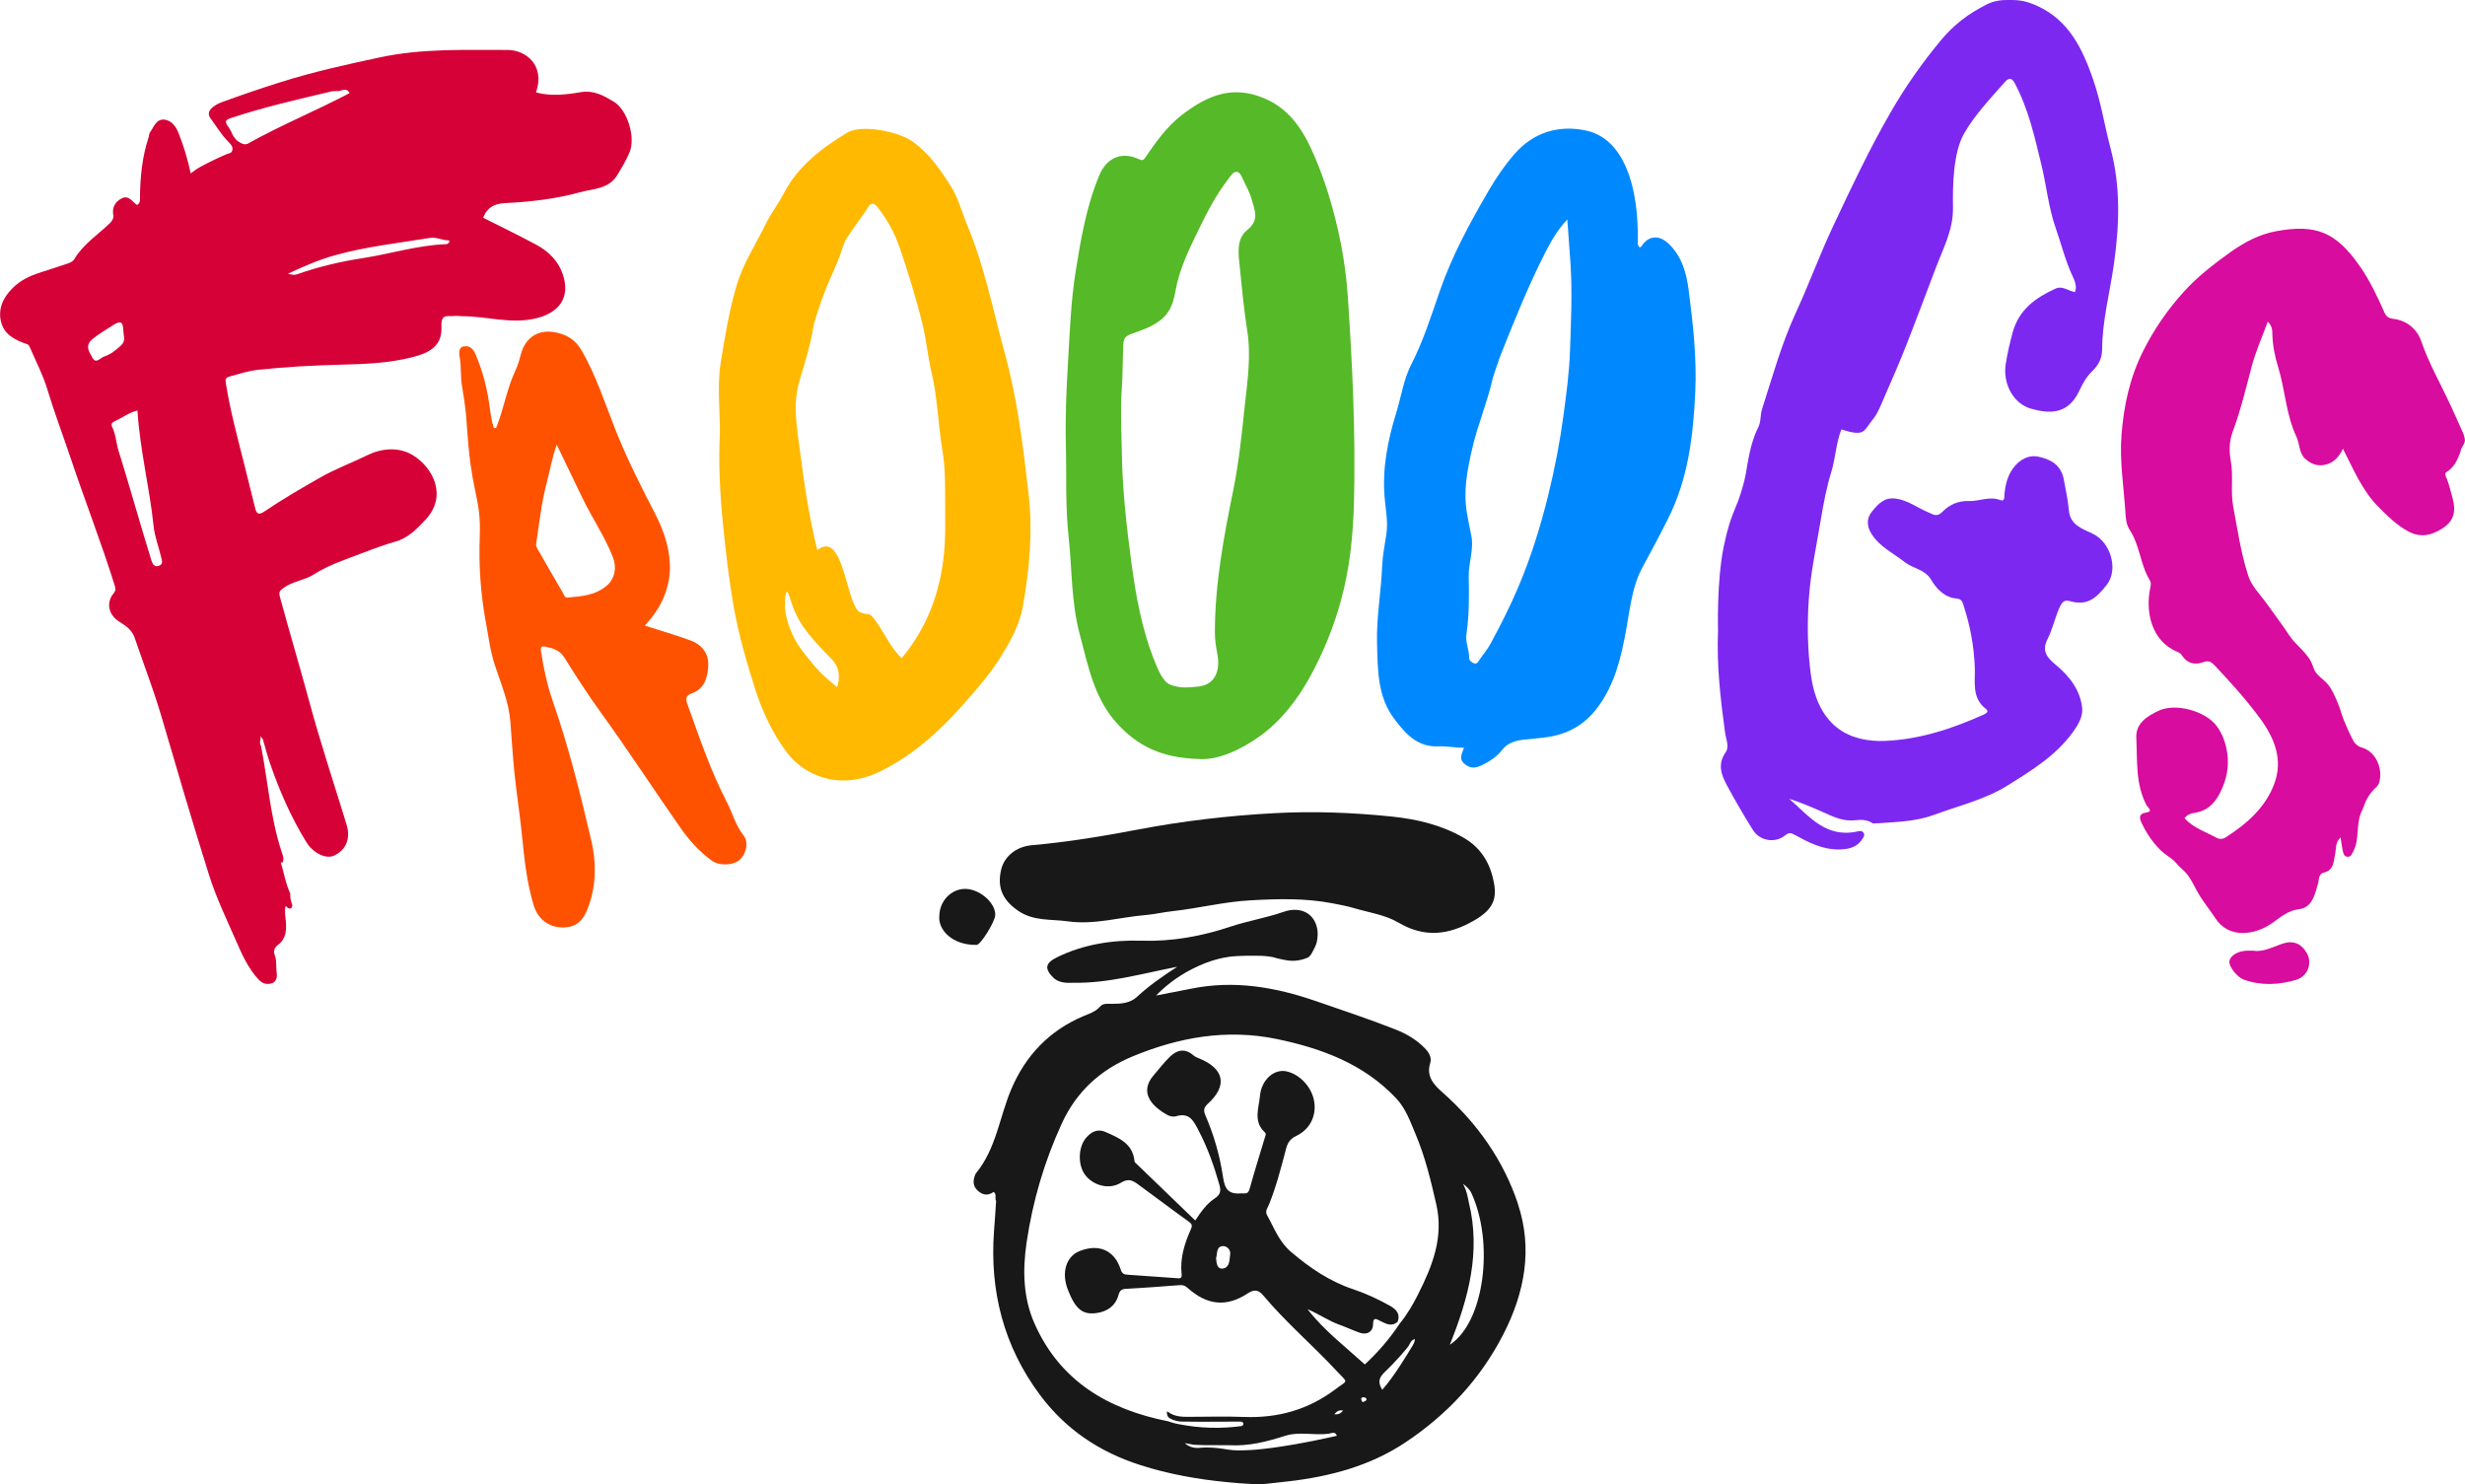
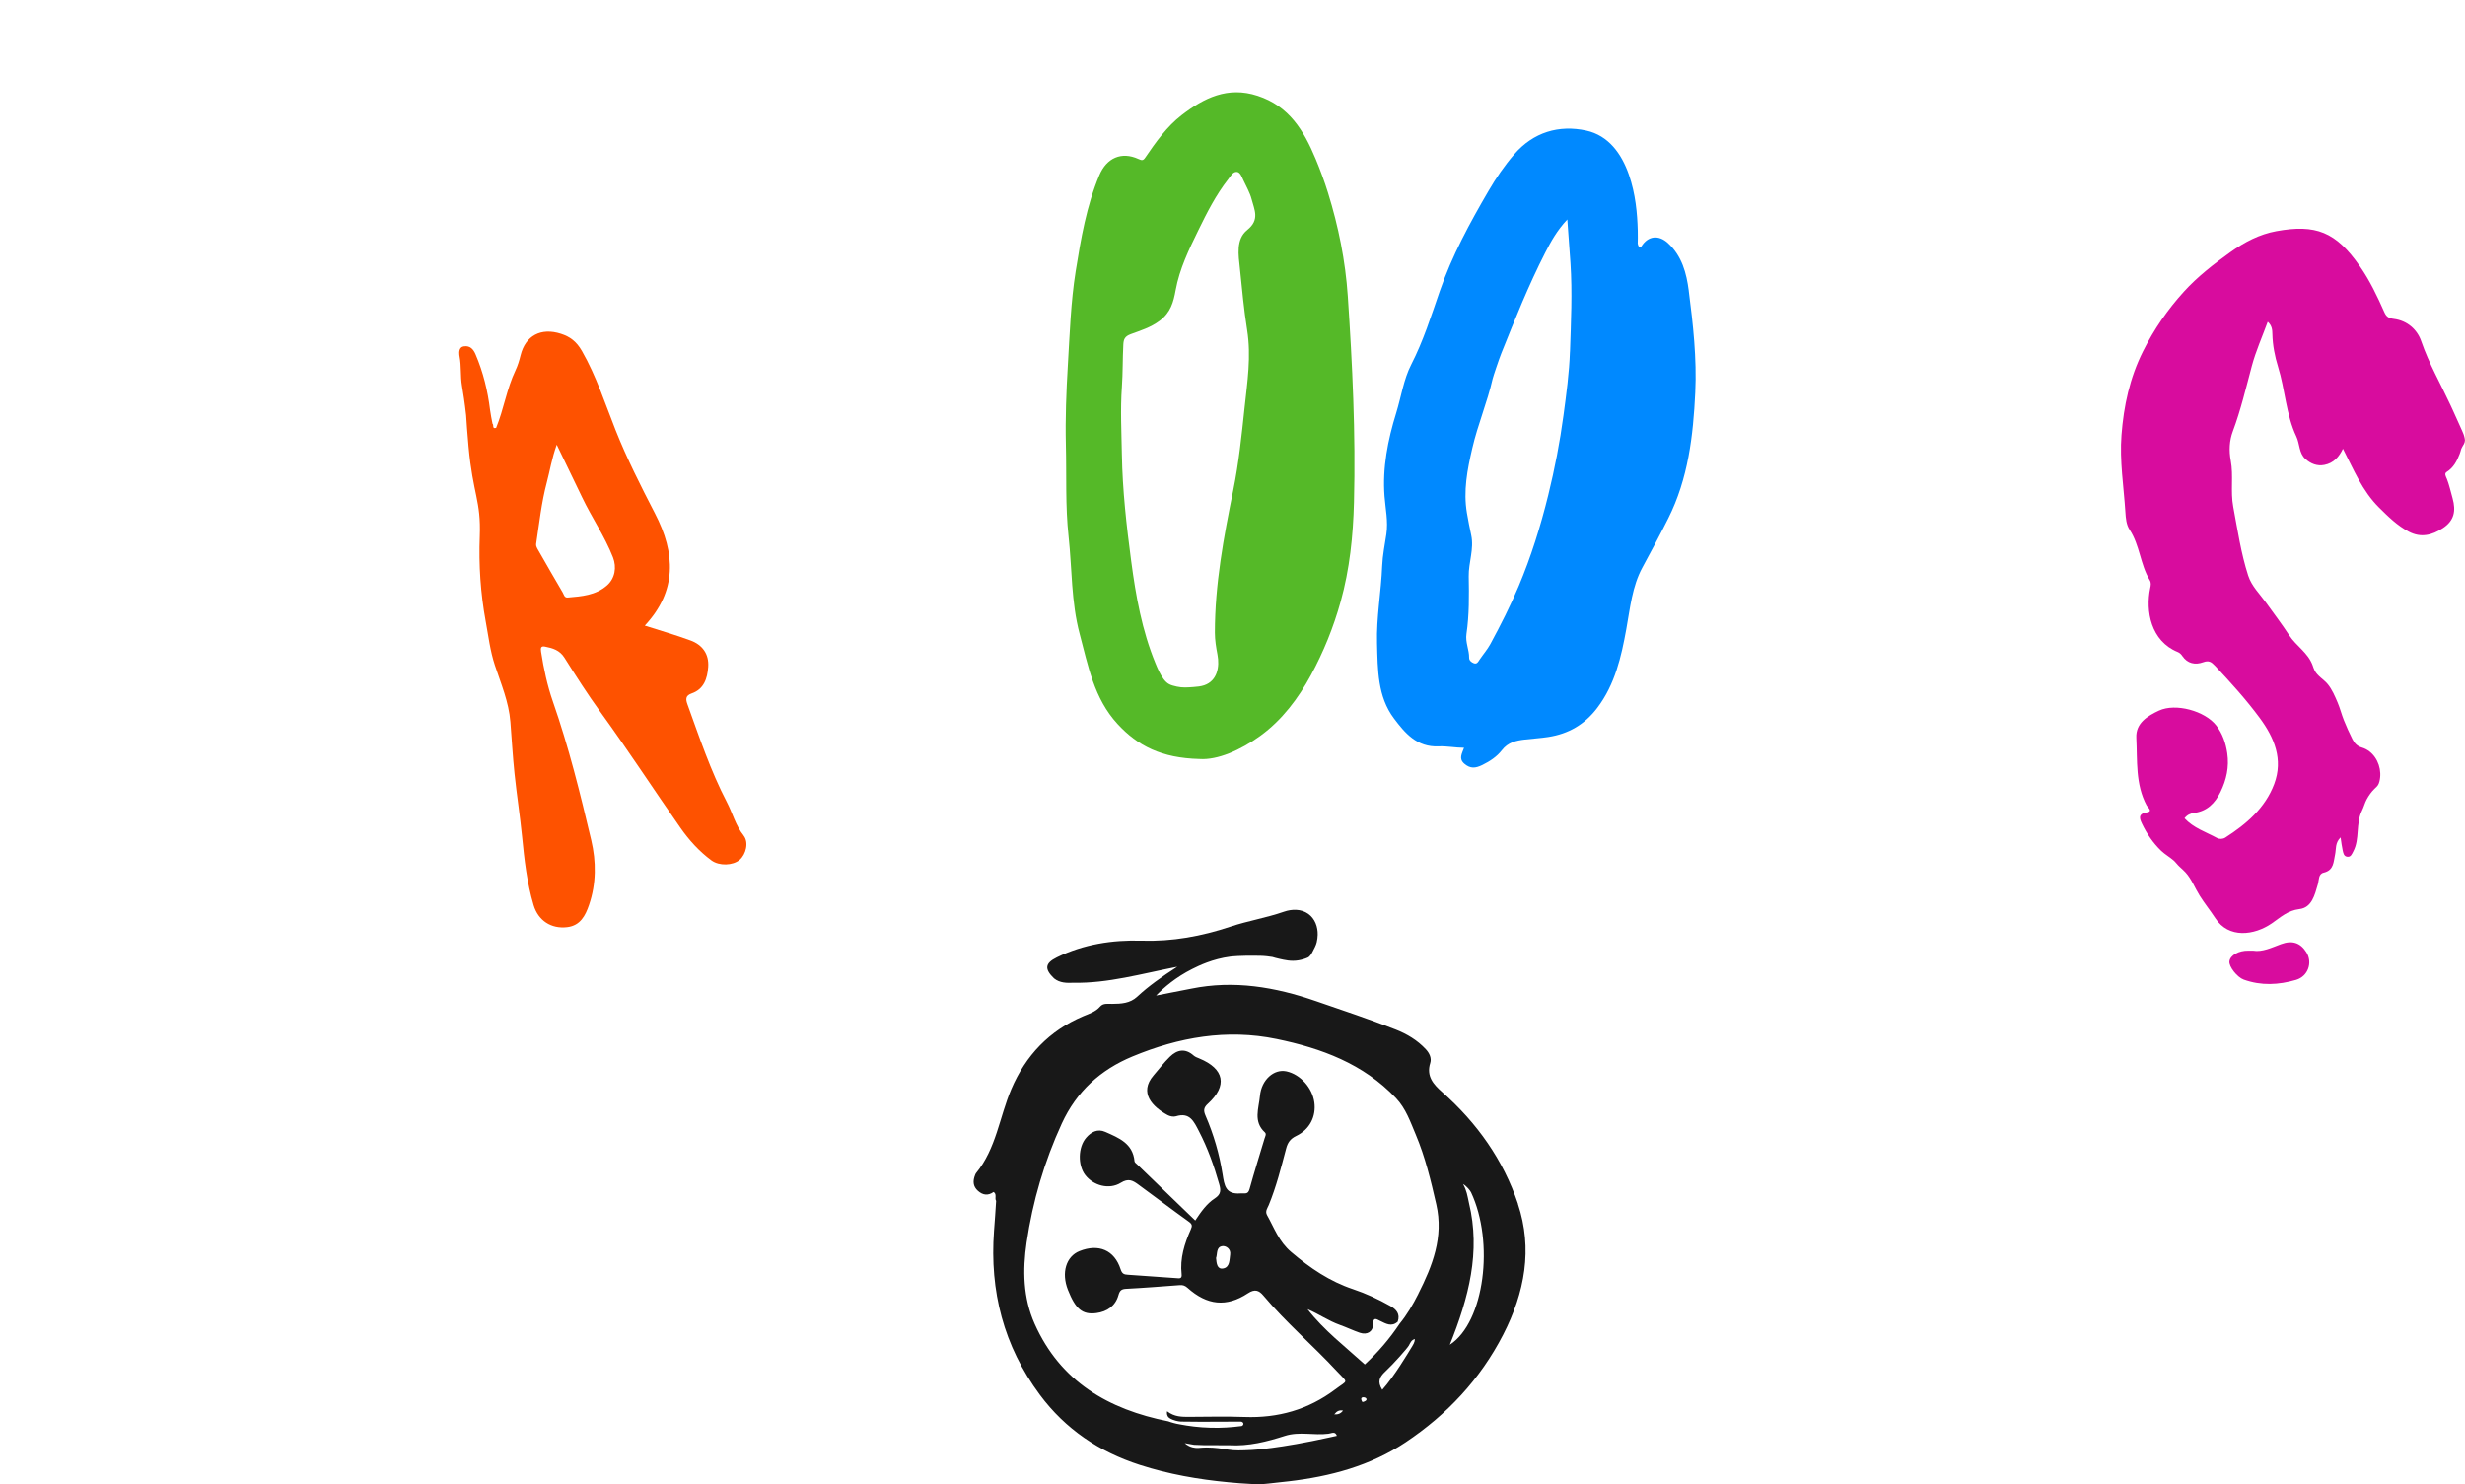
<svg xmlns="http://www.w3.org/2000/svg" viewBox="0 0 1140.75 686.82" id="FrooogsLogo">
  <defs>
    <style>.cls-1{fill:#0089ff;}.cls-2{fill:#ffb900;}.cls-3{fill:#fe5200;}.cls-4{fill:#d60137;}.cls-5{fill:#d80c9e;}.cls-6{fill:#181818;}.cls-7{fill:#55b928;}.cls-8{fill:#7d28f0;}</style>
  </defs>
  <g id="FroogsLogo">
    <path d="m702.49,557.09c-6.77-20.27-18.93-37.44-35.04-51.68-4.01-3.55-7.5-7.32-5.56-13.51.72-2.31-.44-4.63-2.09-6.39-3.9-4.16-8.58-6.98-13.95-9.1-12.17-4.79-24.56-8.9-36.91-13.16-18.82-6.5-37.87-9.76-57.69-5.73-5.31,1.08-10.63,2.08-16.23,3.17,3.58-3.69,9.07-8.44,16.71-12.28,2.96-1.49,9.4-4.66,17.66-5.73,0,0,4.78-.6,13.68-.38,1.01.02,2.1.09,3.24.21.89.09,1.74.21,2.54.35.77.24,1.9.56,3.28.86,2.22.48,5.2,1.28,8.75.69,1.46-.24,2.94-.67,4.3-1.27,1.1-.48,1.85-1.92,2.37-2.94.66-1.3,1.46-2.7,1.79-4.11.27-1.15.43-2.32.46-3.5.09-3.7-1.27-7.48-4.36-9.69-3.29-2.35-7.57-2.27-11.26-.99-8.16,2.83-16.61,4.2-24.73,6.9-13.4,4.45-26.87,6.95-41.22,6.51-13.36-.41-26.82,1.64-39.16,7.72-5.53,2.73-5.77,5.4-1.27,9.72,2.69,2.16,5.86,2.15,9.06,2.02,15.91.29,31.13-4.12,47.94-7.4-7.28,4.72-13.21,8.9-18.54,13.85-3.32,3.09-7.45,3.28-11.57,3.31-2.02.02-4.14-.42-5.6,1.27-2.08,2.41-5,3.28-7.71,4.42-15.8,6.66-26.76,18.27-33.35,33.74-5.51,12.94-6.99,27.57-16.34,38.92-.21.25-.32.58-.45.89-1.07,2.7-1.01,5.22,1.32,7.29,2.26,2.02,4.68,2.36,7.24.52,1.68,1.02.37,2.89,1.18,4.15h0c-.26,4.64-.63,9.27-.97,13.9-2.05,27.78,4.46,53.29,21.22,75.82,11.82,15.89,27.38,26.36,46.26,32.45,3.32,1.07,6.68,2.03,10.06,2.88,3.38.85,6.78,1.6,10.2,2.25,3.41.65,6.84,1.21,10.29,1.69,3.45.48,6.9.87,10.36,1.2,3.45.33,6.92.63,10.39.78,2.82.13,5.67.17,8.46-.2,1.13-.15,2.24-.26,3.37-.38,1.8-.19,3.61-.39,5.41-.6.07,0,.14-.02.22-.02,19.34-2.23,37.93-7.18,54.23-18.07,19.12-12.77,34.52-29.12,45.17-49.85,9.99-19.44,13.75-39.67,6.79-60.51Zm-84.89,107.57s-1,.22-1.96.44c-23.6,5.26-36.35,5.88-36.35,5.88-5.15.25-7.72.34-10.79-.14-1.09-.17-4.11-.71-7.14-.91-2.25-.16-3.93-.09-4.77-.04-.45.02-.88.05-1.26.09-.97.12-2.97.22-5.08-.81-.84-.41-1.5-.91-1.98-1.35,1.43.25,2.86.5,4.3.76,1.44.05,2.88.11,4.31.16,8.06.03,12.12.05,12.12.05,0,0,0,0,0,0,8.86.5,17.31-1.66,25.62-4.32,6.67-2.14,13.44-.14,20.11-.99,1.42-.12,3.13-1.4,3.95.95-.24.05-.62.14-1.09.24Zm-.12-10.15c1.16-1.53,2.28-2.08,4.05-1.76-1.13,1.45-2.3,1.85-4.05,1.76Zm14.9-6.79c-.08.41-.83.82-1.35.98-.93.29-.81-.64-1.07-1.12-.09-.92.56-1.01,1.18-.97.66.04,1.37.43,1.24,1.11Zm20.62-23.85c-.99,1.63-7.94,13.34-13.33,19.26-2.35-3.76-1.28-5.94,1.4-8.43,3.94-3.67,10.21-10.79,10.9-12.02.69-1.23,1.13-2.61,2.81-3.03-.05,1.55-.79,2.6-1.77,4.22Zm3.36-25.09c-2.45,4.86-5.2,9.59-8.68,13.83-4.6,6.92-9.97,13.18-16.07,18.8-9.14-8.32-18.89-15.75-26.52-25.58,5.12,2.16,9.73,5.42,15,7.29,3.11,1.1,6.09,2.57,9.22,3.63,3.43,1.16,6.1-.62,6.11-3.77,0-3.77,1.57-2.55,3.23-1.75,2.71,1.3,5.33,2.97,8.19.38,1.24-3.57-.63-5.67-3.47-7.27-5.49-3.1-11.22-5.76-17.18-7.75-10.86-3.63-19.89-9.77-28.63-17.19-5.78-4.9-7.85-11.14-11.18-17.06-1.04-1.85.21-3.32.77-4.69,3.48-8.47,5.7-17.3,8.03-26.11.7-2.66,1.85-4.52,4.66-5.86,6.32-3.02,9.29-9.1,8.41-15.54-.92-6.74-6.45-12.92-12.85-14.35-5.77-1.29-11.65,3.87-12.32,11.35-.51,5.72-3.21,11.86,2.28,16.87.84.77.13,1.9-.15,2.83-2.32,7.77-4.76,15.51-6.92,23.33-.76,2.75-2.09,1.91-4.21,2.08-6.98.56-7.49-3.78-8.29-8.82-1.48-9.34-4.12-18.42-7.88-27.11-.98-2.26-1-3.67,1.02-5.51,9.24-8.38,7.7-16.22-3.93-21.01-.91-.37-1.9-.72-2.61-1.35-3.9-3.47-7.67-2.7-11.02.59-2.71,2.65-5.04,5.7-7.52,8.59-6.94,8.07-.46,14.58,6.45,18.35,1.1.6,2.74.94,3.87.59,6.47-1.99,8.32,2.38,10.68,6.91,4.07,7.83,6.97,16.03,9.37,24.47.81,2.83.89,4.7-2.06,6.62-3.71,2.41-6.35,6.16-9.02,10.21-9.03-8.71-17.96-17.32-26.89-25.94-.46-.44-1.17-.92-1.22-1.43-.75-8.29-7.26-10.85-13.51-13.62-3.62-1.61-6.58.06-8.85,2.68-3.82,4.4-3.91,12.75-.47,17.25,3.73,4.88,11.07,7,16.53,3.59,3.41-2.13,5.45-1.05,7.81.66,7.9,5.74,15.66,11.67,23.6,17.35,1.62,1.16,1.68,1.93.94,3.59-2.93,6.58-5.07,13.38-4.25,20.73.25,2.25-1.09,1.92-2.45,1.82-7.46-.54-14.93-1.08-22.39-1.57-1.75-.11-2.69-.36-3.39-2.52-2.85-8.89-10.18-11.96-19.03-8.42-6.23,2.49-8.48,10.04-5.36,17.94,3.5,8.86,6.67,11.6,13.19,10.74,4.92-.65,8.78-3.28,10.18-8.23.62-2.2,1.36-2.89,3.59-3,8.29-.43,16.58-1.09,24.86-1.71,1.41-.11,2.44.28,3.54,1.26,9.02,8.08,18.02,9.07,27.91,2.54,3.24-2.14,5.15-1.39,7.18,1.03,10.48,12.49,22.94,23.05,33.99,34.98,5.33,5.76,5.38,3.85-.79,8.49-12.42,9.33-26.44,13.28-41.92,12.71-8.48-.31-16.99-.1-25.48-.06-3.49.02-6.96.05-10.34-2.58-.09.44-.22,1.42.31,2.33.23.39.68.95,2.26,1.58,2.03.8,3.75.86,3.75.86,2.55.08,13.21.15,27.77.02.68,0,1.19.51,1.21,1.02.03.59-.6,1.21-1.39,1.1-3.94.52-8.61.87-13.86.72-5.4-.15-10.17-.79-14.16-1.56-.85-.14-1.76-.33-2.73-.59-.96-.25-1.84-.53-2.63-.82h0c-27.62-5.47-49.93-18.36-61.85-45.15-5.35-12.01-5.59-24.84-3.7-37.64,2.81-19.09,8.2-37.42,16.29-55.04,6.83-14.86,17.92-24.87,32.67-31,21.44-8.91,43.7-12.86,66.72-8.1,20.69,4.28,40.18,11.44,55.25,27.35,4.59,4.85,6.65,10.96,9.15,16.88,4.39,10.41,7,21.33,9.51,32.31,3.48,15.19-1.77,28.43-8.35,41.46Zm-87.06-18.25c-.38,2.49-.11,5.92-3.26,6.47-2.78.48-3.06-2.34-3.28-4.85.71-1.84-.1-5.15,3-5.5,1.62-.18,3.93,1.31,3.54,3.89Zm101.65,41.75c8.75-21.78,14.34-43.04,8.85-65.61-.77-3.52-.99-5.6-2.73-8.75,1.74,1.04,3.27,2.97,3.7,3.84,10.85,23.05,6.25,60.09-9.82,70.53Z" class="cls-6" id="Symbol" />
-     <path d="m434.72,423.77c.06-6.88,5.62-12.58,12.14-12.43,6.66.15,13.87,6.5,13.72,12.09-.08,3.09-6.74,13.8-8.61,13.83-11.52.2-18.02-7.28-17.25-13.49Zm256.26-16.99s0,0,0,0c-1.83-8.36-6.35-14.94-13.74-19.17-10.22-5.84-21.32-8.52-33.11-9.74-18.09-1.87-36.2-2.56-54.26-1.58-21.18,1.14-42.26,3.59-63.19,7.57-16.23,3.09-32.59,5.81-49.12,7.26-7.5.66-12.81,5.35-14.23,11.25-2.1,8.7,1.05,14.42,7.87,19.1,7.17,4.92,15.21,3.79,22.95,4.88,12.21,1.73,24.03-1.91,36.05-2.91,4.12-.34,8.21-1.34,12.29-1.78,12.02-1.3,23.73-4.32,35.92-5.01,12.94-.73,25.66-1.09,38.39,1.39,3.25.64,6.53,1.23,9.7,2.17,6.99,2.06,14.61,3.14,20.72,6.75,12.14,7.16,23.26,5.66,34.67-.82,9.04-5.16,11.37-10.11,9.09-19.37Z" class="cls-6" id="Line_Wordmark" />
    <path d="m1042.67,439.93c4.3.73,8.55-1.4,12.93-3.01,5.2-1.91,8.97-.67,11.74,3.75,3.01,4.8.76,11.16-4.8,12.78-8.02,2.34-16.11,2.77-24.16-.12-3.04-1.09-6.97-6.02-6.65-8.47.36-2.81,4.36-5.04,8.81-4.93.51.01,1.02,0,2.13,0Zm89.69-218.35c1.13,2.93,1.8,6.01,2.65,9.03,1.61,5.79.79,10.32-4.53,13.8-5.03,3.3-10.16,4.55-15.69,1.65-5.33-2.79-9.56-6.97-13.81-11.18-7.78-7.71-11.8-17.64-16.72-27.23-1.77,3.75-4.31,6.67-8.61,7.5-3.39.65-6.29-.58-8.72-2.72-3.07-2.7-2.61-6.98-4.22-10.4-4.83-10.22-5.17-21.68-8.5-32.38-1.44-4.63-2.49-9.88-2.6-15.04-.04-1.87-.12-3.89-2.15-5.72-2.57,7.01-5.52,13.59-7.36,20.46-2.72,10.17-5.11,20.4-8.81,30.3-1.57,4.2-1.82,8.82-.94,13.54,1.31,6.99-.19,14.19,1.14,21.3,2,10.69,3.57,21.46,6.92,31.86,1.6,4.95,5.42,8.55,8.33,12.62,3.61,5.04,7.3,9.87,10.64,14.99,3.26,4.98,8.65,8.03,10.82,13.84.32.85.56,1.74.99,2.54,1.38,2.56,4.16,4.03,5.98,6.2,2.07,2.46,3.43,5.73,4.68,8.68,1.12,2.65,1.78,5.38,2.84,8.04,1.2,3,2.53,5.94,3.98,8.83.97,1.93,2.26,3.22,4.35,3.84,5.12,1.52,8.3,6.66,8.52,11.83.06,1.32-.07,2.64-.4,3.92-.42,1.67-.99,2.15-2.19,3.28-1.49,1.42-2.68,3.12-3.67,4.92-.91,1.67-1.32,3.47-2.14,5.12-3.13,6.31-.95,13.18-4.12,19.05-.6,1.11-1.08,2.66-2.78,2.42-1.65-.23-1.82-1.81-2.11-3.05-.4-1.71-.57-3.48-.95-5.92-2.64,2.59-2,5.45-2.55,7.93-.76,3.38-.5,7.28-5.28,8.4-2.49.58-2.11,3.38-2.69,5.39-1.43,4.89-2.74,10.77-8.54,11.47-5.49.66-8.69,3.78-12.77,6.59-8.19,5.64-19.98,7.09-26.12-2.34-2.31-3.55-5-6.86-7.25-10.45-2.24-3.57-3.72-7.64-6.56-10.76-.86-.95-1.83-1.78-2.78-2.65-.97-.88-1.75-2.03-2.71-2.88-1.81-1.59-3.98-2.78-5.77-4.48-3.72-3.56-6.66-7.86-8.87-12.49-1.07-2.24-2.1-4.66,2.23-5.3,3.01-.45.35-2.38-.08-3.18-5.29-9.89-4.27-20.77-4.8-31.33-.34-6.82,5.25-10.14,10.45-12.57,7.73-3.62,21.36.13,26.58,6.91,2.85,3.7,4.38,8.11,5.06,12.78.93,6.36-.35,12.27-3.16,18-2.56,5.23-6.22,8.84-12.18,9.65-1.7.23-3.18.85-4.44,2.46,4.11,4.49,9.88,6.34,15.04,9.13,1.12.61,2.7.56,3.86-.19,9.74-6.25,18.42-13.67,22.6-24.78,4.28-11.38.06-21.43-6.69-30.57-6.31-8.54-13.43-16.4-20.69-24.14-1.72-1.83-2.91-2.6-5.44-1.67-3.73,1.36-7.28.67-9.68-2.85-.6-.89-1.23-1.49-2.18-1.88-12.42-5.07-14.93-18.97-12.7-29.54.3-1.4.5-2.5-.25-3.74-4.37-7.24-4.55-16.14-9.28-23.29-1.56-2.36-1.78-5.34-1.96-8.17-.76-11.88-2.73-23.69-1.8-35.65,1.05-13.51,3.8-26.43,9.97-38.77,5.09-10.16,11.39-19.31,18.92-27.59,6.3-6.92,13.68-12.67,21.39-18.18,6.68-4.78,13.61-8.37,21.33-9.79,18.32-3.36,27.63.3,38.73,16.28,4.65,6.69,8.07,13.95,11.34,21.31.9,2.03,2.04,2.71,4.33,3,6.22.78,10.85,4.92,12.7,10.32,3.56,10.36,9,19.74,13.55,29.58.34.75.69,1.49,1.03,2.24,1,2.2,1.99,4.4,2.98,6.6.49,1.1.99,2.2,1.48,3.31.27.61.74,1.62,1.03,3.01.11.49.16.74.16,1.03,0,1.3-.68,2.13-1.24,3.13-.77,1.35-.51,1.48-1.22,3.33-1.24,3.28-2.92,6.38-5.99,8.28-1.22.76-.38,2.03.05,3.14Z" class="cls-5" id="S" />
-     <path d="m866.71,381.03c-2.41-1.73-5.46-1.78-7.95-1.47-5.61.69-10.18-1.51-14.94-3.65-5.16-2.31-10.37-4.52-15.8-6.26,9.01,7.87,16.79,18.18,31.19,15.18,1.16-.24,2.39-.61,3.19.52.83,1.19-.22,2.42-.74,3.19-2.65,3.91-6.79,4.57-11.14,4.55-7.46-.04-13.82-3.39-20.1-6.83-1.7-.93-2.64-1.05-4.27.29-4.62,3.79-11.74,2.65-14.96-2.5-4.24-6.79-8.29-13.71-12.08-20.77-2.58-4.81-4.34-9.72-.51-15.15,1.8-2.56.14-6.1-.28-9.12-2.15-15.67-3.93-31.4-3.25-47.21,0,0-.71-22.63,2.66-39.03.77-3.72,1.65-6.98,1.65-6.98,2.45-9.07,4.14-10.79,6.36-18.05,2.86-9.35,1.93-8.88,3.93-18.05.89-4.06,2.04-8.05,3.96-11.84,1.41-2.76.92-5.8,1.84-8.65,4.82-15.01,9.01-30.21,15.66-44.62,6.01-13.03,10.91-26.52,17.03-39.55,8.43-17.97,16.9-35.92,26.79-53.07,6.89-11.94,14.91-23.41,23.79-33.94.54-.64,1.09-1.27,1.66-1.89,3.02-3.3,6.41-6.25,10.08-8.81,1.86-1.3,3.79-2.49,5.78-3.58,2.61-1.42,3.92-2.19,5.82-2.78,3.69-1.15,6.74-.95,9.28-.95,4.76,0,8.13,1.4,8.88,1.67,1.23.45,2.37.97,2.75,1.15,1.72.79,3.38,1.7,4.97,2.73,2.99,1.94,5.7,4.31,8.05,7,4.77,5.46,8.03,12.04,10.65,18.75.74,1.89,1.42,3.79,2.08,5.71,3.61,10.49,5.24,21.27,8.04,31.85,4.71,17.77,4.03,35.65,1.43,53.81-1.86,12.99-5.32,25.79-5.39,39.03-.02,4.2-1.72,7.37-4.86,10.35-2.55,2.42-4.31,5.85-5.86,9.09-5.21,10.87-13.9,10.31-22.14,7.99-8.39-2.36-13.12-11.76-11.78-20.48.78-5.06,1.89-9.92,3.25-14.86,2.94-10.63,10.66-16.06,19.83-20.24,3.24-1.47,5.96,1.11,9,1.61,1.01-2.49-.02-5.06-.98-7.08-3.44-7.27-5.32-15.09-7.96-22.6-3.31-9.4-4.24-19.61-6.62-29.36-3.15-12.89-6.01-25.92-12.39-37.76-1.96-3.63-3.84-1.16-5.27.47-6.38,7.22-13.17,14.44-18,22.79-5.19,8.97-5.39,24.25-5.23,34.37.17,10.48-4.65,19.13-8.32,28.9-4.2,11.21-8.47,22.4-12.79,33.57-3.37,8.7-7.15,17.25-10.88,25.81-1.44,3.31-2.73,6.88-4.97,9.62-4.62,5.66-3.51,8.32-14.7,4.84-2.48,6.32-2.69,13.23-4.63,19.57-2.25,7.33-3.64,14.72-4.88,22.19-2.03,12.23-4.72,24.44-5.56,36.76-.8,11.82-.59,23.92,1.05,35.64,1.24,8.83,4.68,18.06,12.01,23.83,6.08,4.79,14.1,6.45,22.02,6.14,16.25-.65,31.41-5.66,46.1-12.3,1.3-.59,2.11-1.5.76-2.53-6.72-5.12-4.84-12.78-5.12-19.33-.4-9.71-2.11-18.98-5.07-28.12-.55-1.69-.76-3.39-3.33-3.6-5.47-.44-9.31-4.45-11.65-8.46-3-5.17-8.45-5.31-12.33-8.37-5.23-4.13-11.46-6.97-15.29-12.9-2.43-3.76-2.5-7.35.1-10.55,2.7-3.32,5.55-6.68,10.9-5.99,5.76.75,10.15,4.32,15.24,6.41,2.37.98,3.85,2.38,6.59-.43,2.96-3.04,7.18-5.04,12.07-4.84,4.84.19,9.55-2.39,14.63-.43,2.21.85,1.72-1.77,1.86-3,.49-4.13,1.34-8.02,3.86-11.56,3.03-4.25,7.37-6.52,11.98-5.51,5.34,1.17,10.34,3.62,11.62,10.48.89,4.83,1.95,9.6,2.38,14.51.59,6.62,6.43,8.46,10.98,10.61,8.43,3.98,12.03,16.64,6.52,23.69-4.68,5.99-8.95,9.83-16.84,7.58-2.36-.67-3.57-.26-5.03,2.96-2.17,4.81-3.19,9.99-5.59,14.7-2.54,5.01-.54,8.15,3.62,11.55,6.25,5.11,11.44,11.54,12.46,19.94.49,4.05-1.77,7.92-4.15,11.24-7.87,10.97-19.04,17.79-30.29,24.82-10.7,6.68-22.73,9.4-34.2,13.67-7.91,2.94-16.72,3.24-25.26,3.83-1,.03-2,.07-3,.1Z" class="cls-8" id="G" />
    <path d="m781.52,134.52c-1.03-8.02-3.13-16.11-9.68-22.07-4.24-3.86-9.17-3.39-12.25,1.6-.24.15-.49.43-.75.4-.14-.02-.23-.12-.31-.2-.41-.47-.58-1.23-.63-1.57.05-1.44.08-3.51.02-5.99-.21-7.91-1.03-17.01-4.08-25.79-3.42-9.85-9.54-18.24-19.73-20.46-12.63-2.75-24.49.67-33.43,11.05-4.5,5.23-8.33,10.84-11.82,16.84-8.71,14.92-16.88,29.96-22.58,46.41-3.96,11.44-7.6,23.05-13.21,33.98-3.51,6.85-4.64,14.92-6.95,22.4-3.89,12.56-6.41,25.36-5.4,38.52.45,5.84,1.74,11.6.86,17.52-.72,4.89-1.74,9.78-1.94,14.7-.48,11.99-2.71,23.84-2.38,35.9.33,12.15.2,24.57,7.85,34.72,4.99,6.63,10.54,13.4,20.73,12.91,3.69-.18,7.68.65,11.68.66-.97,2.77-2.57,5.04.17,7.39,2.75,2.35,5.11,2.12,8.29.57,3.54-1.73,6.76-3.89,9.02-6.81,2.88-3.72,6.59-4.49,10.68-4.98,3.61-.43,7.26-.62,10.85-1.18,9.29-1.46,16.73-5.69,22.6-13.4,8.28-10.89,11.15-23.7,13.48-36.5,1.78-9.76,2.72-19.8,7.44-28.5,4.09-7.54,8.13-15.07,11.98-22.75,9.25-18.46,11.54-38.24,12.5-58.31.75-15.75-1.01-31.46-3.02-47.05Zm-54.98,28.16c-.33,9.88-1.68,19.76-3,29.58-1.67,12.39-4.04,24.66-7.03,36.8-3.54,14.38-7.93,28.5-13.67,42.13-3.86,9.17-8.39,18.08-13.12,26.82-1.34,2.48-3.34,4.8-4.99,7.23-.61.9-1.18,2.25-2.67,1.68-1.11-.42-2.2-1.29-2.18-2.51.06-3.75-1.82-7.14-1.23-11.11,1.3-8.78,1.2-17.69,1.04-26.57-.11-6.41,2.56-12.64,1.15-19.14-.73-3.38-1.4-6.78-1.98-10.19-1.73-10.23.16-19.95,2.5-30.03,2.53-10.94,6.94-21.21,9.4-32.09.26-1.14,3.08-9.47,4.03-11.82,6.31-15.72,12.59-31.47,20.31-46.55,2.6-5.09,5.45-10.3,10.22-15.35.52,7.23,1.03,13.72,1.46,20.21.89,13.64.24,27.29-.22,40.91Z" class="cls-1" id="O" />
    <path d="m623.73,137.08c-1.1-16.33-4.31-32.28-9.16-47.88-1.65-5.32-3.58-10.54-5.74-15.71-5.45-13.04-12.2-24.36-26.83-29.16-13.87-4.55-24.89,1.04-35.13,8.93-6.87,5.3-11.99,12.49-16.89,19.69-.94,1.38-1.53,1.36-3.12.63-7.81-3.6-14.75-.55-18.13,7.54-5.94,14.22-8.51,29.28-10.92,44.34-2.3,14.37-2.75,28.93-3.63,43.45-.74,12.34-1.22,24.73-.92,37,.36,14.1-.29,28.24,1.25,42.36,1.64,15.03,1.17,30.25,5.13,45.08,3.94,14.74,6.59,29.78,17.53,41.67,9.32,10.13,20.37,15.79,37.91,16.22,8.31.58,18.94-4.03,28.2-10.75,9.99-7.25,17.59-17.34,23.43-28.13,5.79-10.7,10.39-22.01,13.71-33.95,4.21-15.15,5.77-30.5,6.17-45.98.81-31.82-.72-63.61-2.86-95.36Zm-46.52-30.65c-5.37,4.26-4.04,11.69-3.4,17.85.99,9.59,1.82,18.88,3.34,28.42,1.96,12.36.09,23.93-1.21,36.19s-2.66,25.39-5.21,37.9c-4.42,21.75-8.52,43.64-8.51,65.99,0,3.39.56,6.82,1.2,10.17,1.08,5.63-.09,12.08-6.12,14.16-1.61.55-3.32.69-5.02.82-2.54.19-5.13.39-7.62-.19-2.88-.66-4.33-1.04-6.18-3.51-1.66-2.22-2.74-4.81-3.79-7.36-6.2-15.1-9.05-31.02-11.2-47.21-2.17-16.39-4.03-32.83-4.31-49.29-.18-10.37-.74-20.8,0-31.26.46-6.47.32-13.08.67-19.63.13-2.43.59-3.81,3.51-4.88,4.52-1.66,9.16-3.06,13.32-6.18,5.09-3.81,6.38-8.6,7.39-14.18,1.8-9.83,6.14-18.78,10.49-27.68,4.02-8.23,8.15-16.39,13.85-23.66,1.15-1.46,2.13-3.43,3.9-3.36,1.59.07,2.32,2.16,3.01,3.66,1.37,2.98,3.1,5.88,3.91,9.01,1.25,4.84,3.91,9.48-2.04,14.21Z" class="cls-7" id="O-2" />
-     <path d="m475.99,228.5c-2.5-21.99-5.16-43.9-11.06-65.3-5.43-19.7-9.28-39.85-17.24-58.81-2.62-6.24-4.28-13.08-7.9-18.65-4.78-7.37-9.78-14.68-17.28-20.11-6.61-4.79-23.76-8.3-30.55-4.19-11.85,7.17-22.77,15.53-29.32,28.2-2.47,4.78-5.82,8.94-8.2,13.87-4.57,9.47-10.51,18.21-13.54,28.51-3.46,11.76-5.49,23.84-7.39,35.82-1.67,10.49-.35,21.44-.35,32.2-.74,14.27.02,28.47,1.43,42.68,1.26,12.68,2.72,25.31,4.92,37.85,2.3,13.11,5.95,25.85,10.04,38.53,3.37,10.47,7.97,20.19,14.46,28.95,4.1,5.54,9.96,9.54,16.33,11.58,8.92,2.85,18.14,1.59,26.59-2.48,15.32-7.38,27.68-18.56,38.86-31.18,6.22-7.03,12.37-13.99,17.38-22.09,4.56-7.37,8.69-14.85,10.18-23.21,3.06-17.22,4.64-34.55,2.64-52.15Zm-108.22,54.35c2.6,6.07,5.99,10.09,9.66,14.3,6.36,7.3,9.59,8.7,10.53,13.61.56,2.9.02,5.47-.54,7.23-2.22-1.81-4.39-3.61-6.38-5.47-1.15-1.07-3.02-3.01-5.3-5.76-3.95-4.78-7.64-9.22-10.14-15.78-.86-2.26-1.9-5.61-2.39-9.9.03-3.47.23-7.12.97-7.21.81-.1,1.48,4.08,3.58,8.99Zm69.1-26.75c-1.8,18.09-7.8,34.32-19.6,48.48-5.19-4.94-7.91-11.57-12.03-17.22-1.08-1.48-2.1-3.26-4.14-3.25-1.35,0-2.25-.58-2.55-.63-5.82-.84-7.38-28.54-15.31-30.5-.94-.23-2.56-.25-5.01,1.54-3.78-15.01-5.99-30.32-7.99-45.61-1.4-10.7-3.52-21.69-.32-32.46,2.5-8.44,5.18-16.81,6.57-25.53.35-2.16,3.09-10.29,4.59-14.39,2.77-7.57,6.68-14.65,8.99-22.44,1.08-3.65,3.92-6.81,6.03-10.04,1.73-2.65,3.9-5.15,5.52-8,1.36-2.39,2.8-2.29,4.53-.11,4.47,5.64,7.9,11.94,10.19,18.63,3.94,11.51,7.53,23.19,10.47,34.99,1.89,7.61,2.58,15.62,4.37,23.21,2.75,11.65,2.92,23.53,4.9,35.22,1.61,9.49,1.26,19.38,1.33,29.13.04,6.36.11,12.6-.53,18.97Z" class="cls-2" id="O-3" />
    <path d="m344.15,386.65c-3.77-4.65-5.09-10.31-7.74-15.39-7.56-14.53-12.73-30-18.27-45.33-.82-2.27-1-4.03,1.96-5.05,5.69-1.97,7.25-6.93,7.64-12.21.44-6.03-2.68-10.28-8.19-12.3-6.9-2.54-13.99-4.56-21.16-6.86,14.95-16.02,14.32-33.36,4.71-51.92-6.53-12.61-12.94-25.27-18.23-38.58-4.86-12.24-8.89-24.93-15.56-36.57-2.58-4.5-5.58-6.65-9.71-7.98-9.25-2.98-16.42.84-18.68,9.92-.61,2.45-1.33,4.84-2.38,7.04-4.05,8.52-5.39,17.92-8.94,26.58-2.02.63-.93-1.45-1.68-1.92-.38-2.11-.86-4.21-1.12-6.34-1.09-8.89-3.17-17.49-6.72-25.76-1.07-2.51-2.58-4-5.15-3.73-.8.08-1.32.34-1.66.71-1.08,1.17-.71,3.39-.58,4.04.86,4.43.33,9.05,1.1,13.51.54,3.18,1.27,7.81,1.92,13.64.21,3.26.55,8.29,1.11,14.43,2.01,22.17,5.84,25.1,5.2,41.6-.51,13.2.36,26.35,2.75,39.35,1.25,6.8,2.05,13.65,4.25,20.31,2.83,8.58,6.45,17,7.17,26.17.63,8.01,1.09,16.03,1.92,24.01,1.01,9.69,2.53,19.34,3.49,29.03,1.06,10.75,2.23,21.45,5.35,31.84,2.14,7.13,8.14,11.04,15.52,10.16,6.12-.73,8.44-5.37,10.13-10.31,3.37-9.82,3.34-20.06,1.02-29.9-5.09-21.61-10.42-43.18-17.76-64.21-2.59-7.43-4.25-15.2-5.46-23.03-.26-1.7-.14-2.76,1.81-2.38,3.55.69,6.81,1.64,9.01,5.14,5.32,8.45,10.69,16.9,16.55,24.98,12.8,17.64,24.67,35.92,37.15,53.77,3.95,5.64,8.67,10.89,14.33,15.05,3.57,2.62,9.9,2.41,13.02-.25,2.96-2.51,4.38-8.15,1.85-11.25Zm-63.32-115.69c-5.21,4.54-11.69,5-18.12,5.55-1.54.13-1.74-1.36-2.28-2.29-3.84-6.54-7.63-13.11-11.39-19.7-.48-.83-1.07-1.89-.94-2.74,1.45-9.56,2.45-19.18,4.96-28.6,1.43-5.37,2.27-10.92,4.58-17.4,4.21,8.72,8.01,16.52,11.75,24.36,4.48,9.39,10.45,18,14.27,27.75,1.81,4.61.96,9.78-2.82,13.07Z" class="cls-3" id="R" />
-     <path d="m1.47,151.59c.4.74,1.34,2.38,3.15,3.77,2.37,1.81,5.18,3.05,8.03,3.93.51.16.94.92,1.19,1.49,2.73,6.37,6,12.57,7.99,19.17,3.34,11.03,7.43,21.79,11.09,32.7,6.53,19.46,14.01,38.59,20.13,58.2.46,1.46.74,2.21-.52,3.77-3.67,4.54-2.16,10.17,2.9,13.24,2.95,1.79,5.69,3.76,6.89,7.29,4.11,12.1,8.76,24.05,12.35,36.3,7.18,24.49,14.36,48.98,22.02,73.32,3.37,10.72,8.28,20.81,12.75,31.08,2.72,6.24,5.49,12.34,10.21,17.44,1.92,2.07,4.11,2.41,6.24,1.7,2.04-.68,2.46-2.83,2.13-5.03-.39-2.6.15-5.28-.85-7.87-.71-1.83-.3-3.51,1.47-4.82,3.78-2.81,4-6.86,3.62-11.09-.18-1.98-.52-4-.3-5.95.21-1.9.95,0,1.47.03,1.3.58,1.65-.26,1.87-1.27-.55-1.65-1.09-3.3-.97-5.08-.04-.44-.16-.87-.37-1.26-1.93-4.39-2.65-9.13-4.04-13.68.14.07.28.2.42.21.15.01.32-.08.48-.13.7-1.5.16-2.92-.31-4.32-5.41-16.1-6.48-33.05-9.73-49.58-1.01-1.53,0-3.23-.08-4.6.22.52.52,1.09.97,1.61,1.06,3.62,1.99,7.29,3.21,10.85,4.38,12.8,9.77,25.13,16.88,36.68,3.07,4.99,8.98,7.99,12.76,6.28,5.64-2.56,7.83-8,5.9-14.29-5.84-18.99-12.11-37.87-17.3-57.04-4.37-16.15-9.17-32.19-13.56-48.33-.62-2.3-.21-2.85,1.56-4.17,4.26-3.18,9.71-3.52,13.96-6.24,7.1-4.53,14.98-7.02,22.7-10,5.07-1.95,10.13-3.84,15.38-5.31,5.74-1.61,9.82-5.89,13.73-10.05,10.2-10.87,3.75-23.87-5.62-29.77-6.83-4.3-15.04-3.2-21.34-.1-7.15,3.51-14.67,6.29-21.63,10.25-8.82,5.02-17.6,10.11-25.99,15.8-2.66,1.8-3.6.95-4.23-1.58-1.68-6.69-3.32-13.4-5-20.09-3.13-12.46-6.51-24.85-8.55-37.57-.35-2.18-.11-2.75,2.02-3.34,4.29-1.19,8.53-2.55,12.96-3.02,12.78-1.36,25.59-2.05,38.46-2.37,10.98-.27,21.98-.69,32.83-3.44,8.68-2.2,13.88-5.61,13.49-14.25-.28-6.16,2.96-4.48,5.81-4.84,1.3-.16,2.65.11,3.98.11,11.09.01,21.9,3.62,33.28,1.14,11.44-2.48,16.81-9.81,13.01-20.74-2.15-6.19-6.69-10.54-12.33-13.56-8.09-4.32-16.36-8.32-24.44-12.4,1.77-4.8,5.3-6.54,9.96-6.77,11.72-.59,23.38-1.88,34.7-5,6.15-1.7,13.41-1.4,17.36-7.91,2.06-3.39,4.13-6.83,5.68-10.47,2.98-7.01-.93-19.95-7.49-23.73-4.54-2.62-8.91-5.28-15.19-4.22-6.61,1.12-13.7,1.97-20.57.09,4.33-12.4-4.54-19.68-13.31-19.65-19.64.05-39.23-.77-58.89,3.43-15.59,3.33-31.07,6.75-46.24,11.55-9.1,2.88-18.15,5.94-27.1,9.25-3.22,1.19-7.68,3.98-5.09,7.41.53.7,1.04,1.42,1.54,2.14,1.26,1.8,2.47,3.64,3.82,5.38.67.87,1.38,1.72,2.13,2.52.49.52.96,1.05,1.44,1.57.38.42.77.84,1.01,1.36.37.81.31,1.81-.17,2.56-.07.12-.52.46-.65.49-2.83.76-13.97,6.17-16.27,7.98-.66.52-1.37,1-2.03,1.51-1.34-6.56-3.21-12.53-5.47-18.34-1.2-3.08-3.2-6.27-6.82-6.57-3.75-.31-4.79,3.5-6.56,5.95-.44.61-.39,1.57-.65,2.34-2.92,8.86-3.84,18.01-3.97,27.27-.02,1.45.34,2.98-1.38,3.95-2.12-1.51-3.88-4.7-7.04-3.08-3.02,1.55-4.66,4.2-3.89,8.01.2.99-.49,2.4-1.57,3.45-5.66,5.45-12.46,9.79-16.58,16.79-.52.88-1.79,1.5-2.84,1.87-3.85,1.35-7.76,2.5-11.63,3.8-.27.09-1.04.31-2.15.7-2.94,1.04-7.85,2.79-12.05,7.1-1.16,1.19-4.48,4.68-5.35,9.29-.31,1.65-.24,3.11-.23,3.33.05.92.18,3.12,1.45,5.49Zm41.33,13.98c-1.5-2.7-3.73-5.57.02-8.68,2.96-2.46,6.24-4.27,9.41-6.34,3.22-2.1,4.69-2,4.82,2.14.03,1.15.25,2.3.38,3.45.38,2.99-2.14,4.23-3.87,5.78-1.56,1.4-3.57,2.48-5.57,3.16-1.62.55-3.53,3.49-5.2.49Zm30.78,96.25c-2.3.82-3.07-1.08-3.52-2.53-2.5-7.96-4.82-15.98-7.2-23.98-2.63-8.83-5.14-17.7-7.94-26.48-1.19-3.75-1.25-7.79-3.07-11.38-.45-.88-.23-1.83.98-2.38,3.55-1.58,6.67-4.1,10.78-5.11,1.15,18.29,5.63,35.78,7.49,53.65.5,4.86,2.42,9.56,3.5,14.37.29,1.28,1.06,3.09-1.02,3.84Zm39.88-195.06c-.08,0-.15,0-.23,0-1.13-.1-2.21-.79-3.16-1.41-.84-.55-2.32-2.64-2.45-3.04-.19-.54-.46-1.07-.73-1.57-.41-.79-.88-1.55-1.4-2.29-1.46-2.08-1.3-2.93,1.2-3.76,15.28-5.1,30.96-8.65,46.6-12.36,1.11-.26,2.31-.15,3.47-.21,1.49-.27,3.11-1.18,4.33-.03.07.07.11.11.16.16.19.22.38.49.55.83-1.69.89-3.38,1.75-5.08,2.61-4.86,2.44-9.77,4.78-14.69,7.1-4.92,2.33-9.84,4.65-14.71,7.06-2.44,1.21-4.86,2.44-7.27,3.71-1.2.63-2.4,1.28-3.6,1.93-.97.53-1.87,1.27-2.99,1.27Zm93.29,46.22c-13.26.43-25.92,4.48-38.92,6.48-10.4,1.61-20.62,4.01-30.56,7.53-1.17.41-2.61.06-4.04-.33,7.06-3.27,14.08-6.39,21.63-8.5,14.48-4.05,29.35-5.66,44.1-8.06,3.15-.51,5.81,1.23,8.79,1.11.6,1.12-.34,1.36-1,1.77Z" class="cls-4" id="F" />
  </g>
</svg>